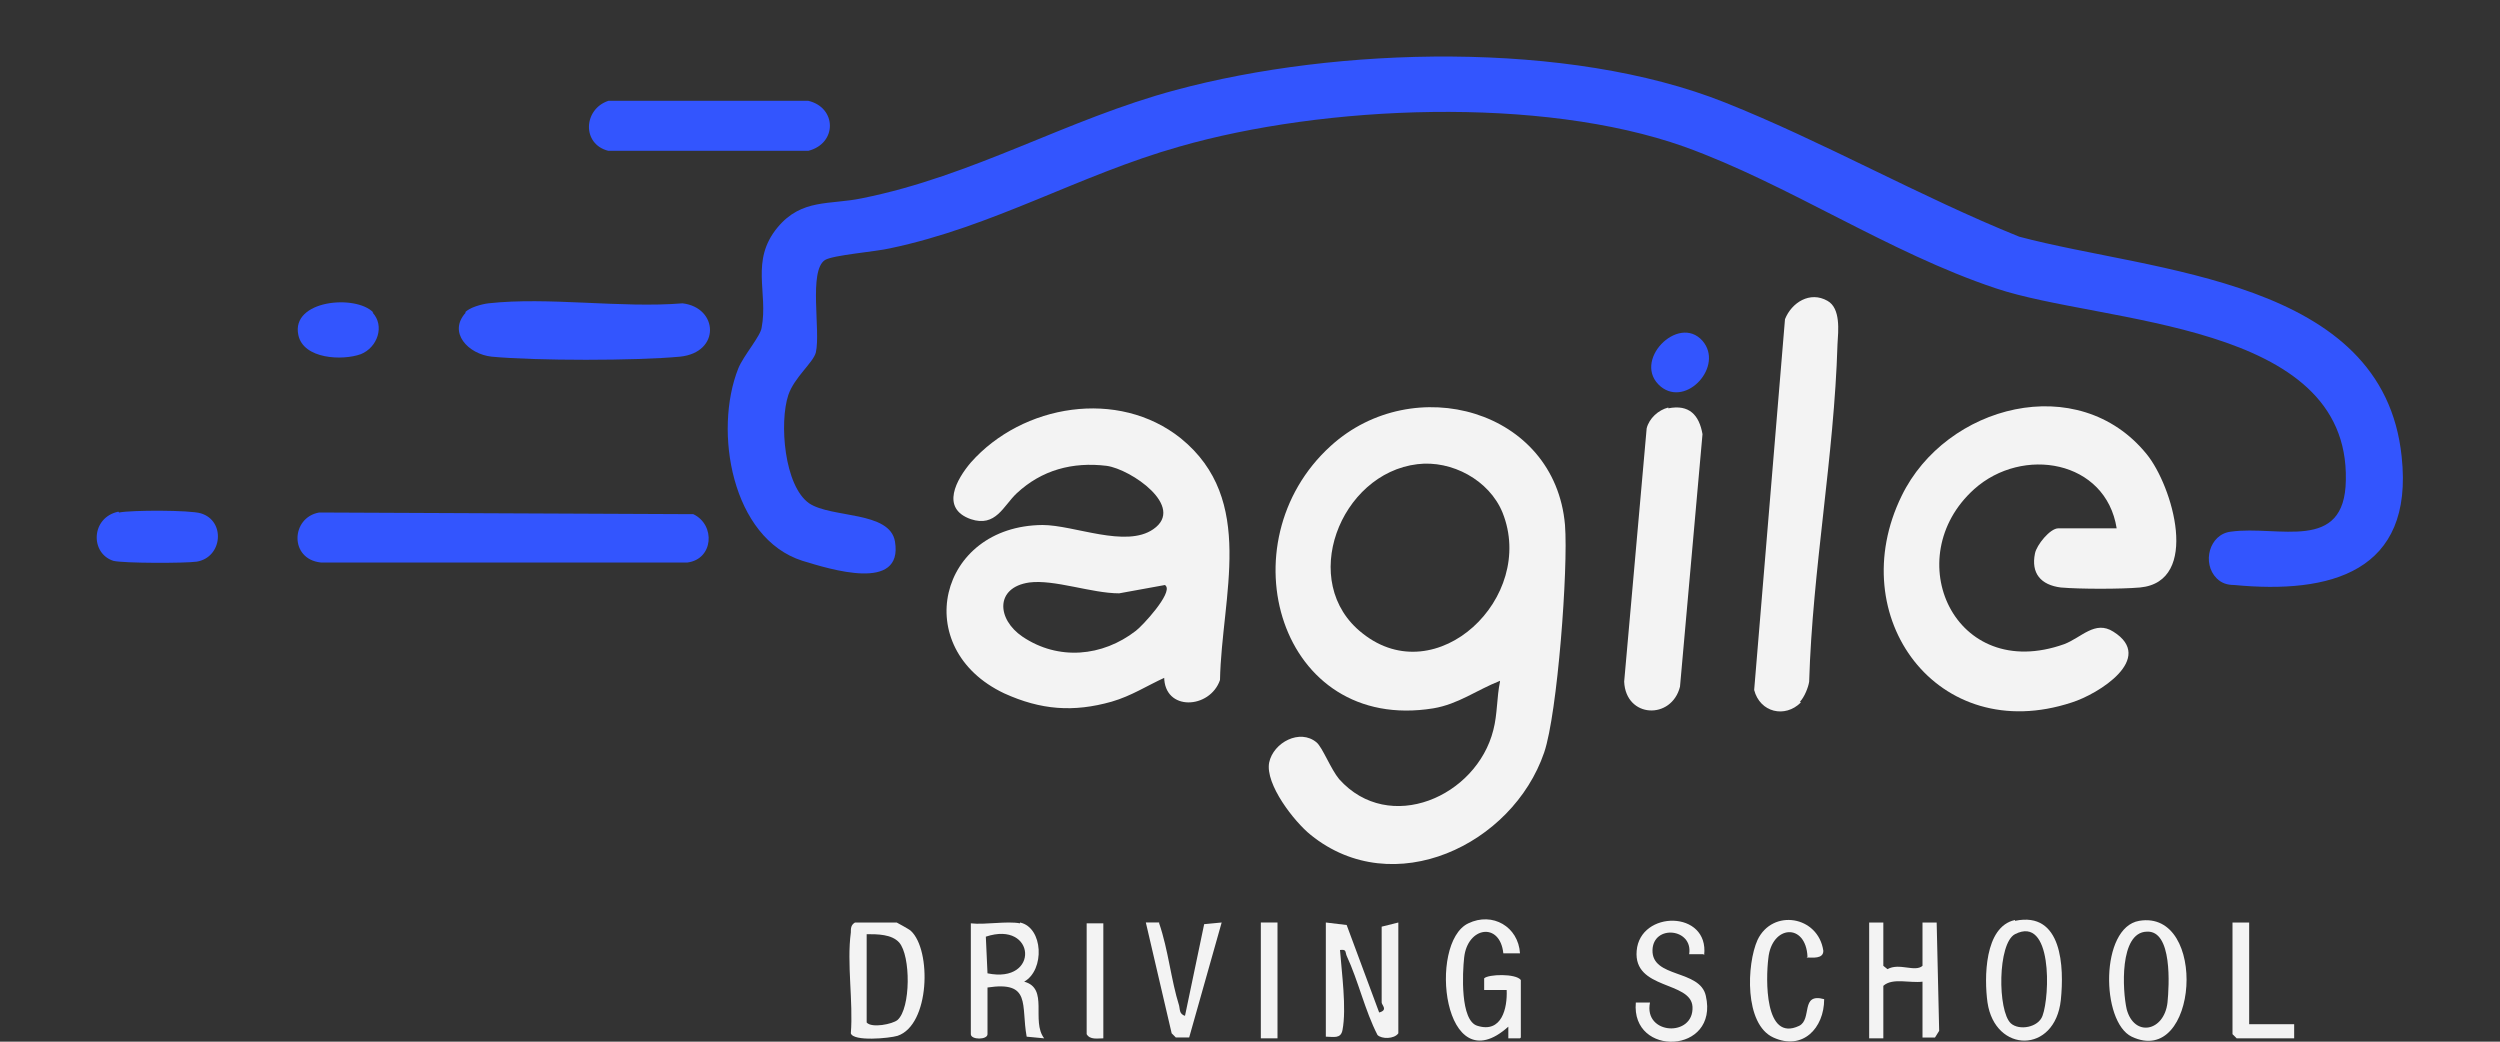
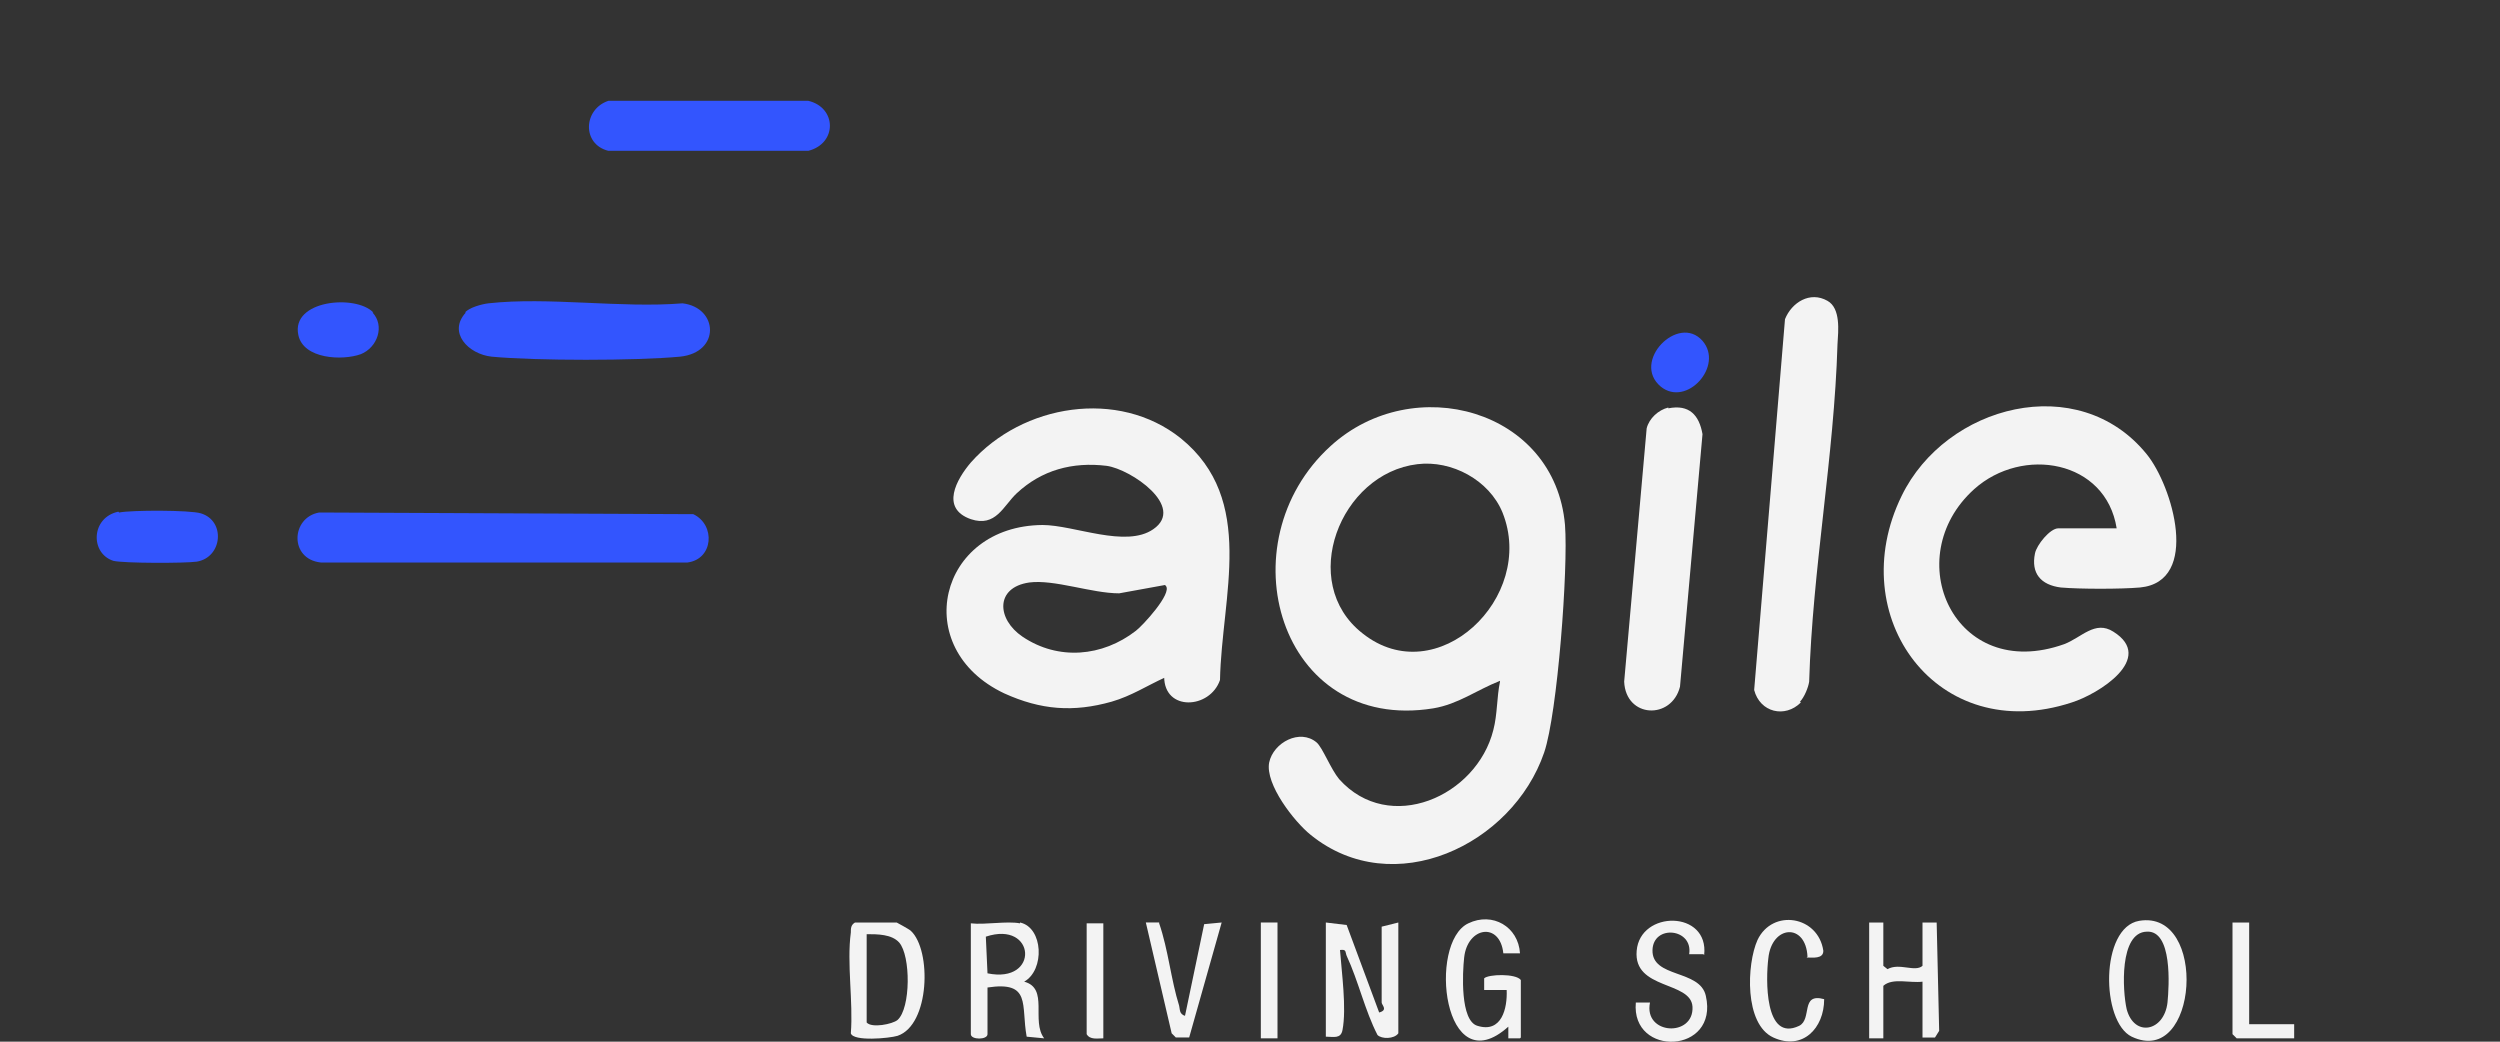
<svg xmlns="http://www.w3.org/2000/svg" id="Layer_1" viewBox="0 0 300 125">
  <rect x="0" y="0" width="300" height="125" fill="#333333" stroke="none" />
  <defs>
    <style>      .st0 {        fill: #3355fe;      }      .st1 {        fill: #f3f3f3;      }    </style>
  </defs>
  <g>
    <path class="st0" d="M38.3,61.5l44.9.2c2.7,1.3,2.4,5.4-.7,5.8h-44c-3.8-.4-3.6-5.4-.2-6h0Z" />
    <path class="st0" d="M55.8,37.5c.5-.6,2-1,2.8-1.1,7.2-.8,15.9.6,23.3,0,4.3.5,4.6,5.9-.3,6.4-5.3.5-17.3.5-22.6,0-2.8-.3-5.3-2.9-3.1-5.3h0Z" />
    <path class="st0" d="M73.1,12.1h23.9c3.4.8,3.5,5.1,0,6h-24c-3.2-.8-3-5,0-6h0Z" />
    <path class="st0" d="M14.3,61.5c1.5-.3,8.5-.3,9.8.1,3,.9,2.6,5.3-.5,5.8-1.4.2-8.8.2-10-.1-2.8-.9-2.7-5.2.6-5.9h0s0,0,0,0Z" />
    <path class="st0" d="M44.7,37.5c1.5,1.6.6,4.2-1.4,5-2.2.8-6.9.6-7.5-2.3-.9-4.2,6.9-4.9,9-2.7h0s0,0,0,0Z" />
  </g>
-   <path class="st0" d="M266,69.4c-1.8-1.8-.9-5.3,1.7-5.6,5.7-.8,13.7,2.6,13.8-6.2.4-19.1-29.2-18.7-42-23-12.9-4.3-24.9-12.5-37.4-17-17.2-6.1-43.2-5-60.6,0-12,3.4-22.3,9.6-34.7,12.2-1.7.4-6.8.8-7.8,1.4-2,1.3-.5,8.5-1.1,11.1-.3,1.2-2.6,3-3.3,5.1-1.1,3.3-.5,10.9,2.5,13,2.7,1.8,9.7.9,10.3,4.6,1,6.1-7.8,3.3-11.1,2.3-8.5-2.7-10.7-15.6-7.7-23.1.6-1.5,2.7-3.9,2.8-4.9.8-4.2-1.4-8,1.9-12,2.9-3.5,6.3-2.7,10.1-3.5,13.5-2.7,24.6-9.5,37.7-13,19.3-5.2,47.1-6,65.9,1.5,11.8,4.7,23.4,11.3,35.3,16.1,16.1,4.3,43.7,5,45.9,26.4,1.5,13.9-8.6,16.5-20.1,15.4-.8,0-1.5-.2-2.1-.8h0s0,0,0,0Z" />
  <path class="st1" d="M180,81.7c-2.8,1.1-5,2.8-8,3.3-18.5,3-25.1-19.9-12.3-31.5,9.9-9,26.9-4.4,28.1,9.5.4,5.2-.9,22.6-2.5,27.3-3.8,11.1-18.1,17.9-28,9.9-2-1.6-5.5-6.1-5-8.7.5-2.4,3.7-4.1,5.7-2.4.7.6,1.7,3.2,2.7,4.4,6,6.7,16.5,2.1,18.5-5.9.5-1.9.4-3.9.8-5.8h0,0s0,0,0,0ZM170.1,55.7c-9.3,1.1-14.4,14.2-6.6,20.3,8.9,7.1,20.9-4.3,16.8-14.5-1.6-3.9-6.1-6.3-10.2-5.8h0Z" />
  <path class="st1" d="M139.8,81.3c-2.2,1-4,2.2-6.4,2.9-4.6,1.3-8.5,1-12.9-1-11.4-5.4-7.9-20.1,4.6-20.2,3.8,0,10,2.8,13.3.5,3.9-2.7-2.7-7.2-5.6-7.6-4.1-.5-7.8.5-10.8,3.3-1.6,1.5-2.5,4.1-5.5,3.1-3.7-1.3-1.7-4.8,0-6.8,6.2-7,17.7-8.9,25.2-2.9,9.1,7.4,4.9,18.9,4.7,29-1.2,3.5-6.7,3.8-6.7-.4h0,0ZM139.8,70.2l-5.5,1c-3.3,0-7.8-1.7-10.8-1.3-4.1.6-3.9,4.4-.8,6.5,4.3,2.9,9.6,2.4,13.6-.7.8-.6,4.4-4.5,3.6-5.4h0Z" />
  <path class="st1" d="M254,63.4c-1.3-8.2-11.3-9.9-17.1-4.7-9.1,8.2-2.4,23.3,10.8,18.6,2.1-.8,3.7-2.9,5.9-1.5,5.1,3.2-1.8,7.5-5,8.5-16.1,5.3-27.5-10.3-20.4-24.8,5.3-10.9,21.2-15.1,29.4-5,3.1,3.8,6.5,15.3-.8,16-2.3.2-7.2.2-9.5,0-2.4-.3-3.6-1.7-3.1-4.1.2-1,1.8-3,2.8-3h6.9,0s0,0,0,0Z" />
  <path class="st1" d="M216.1,84.3c-1.9,1.9-4.9,1.2-5.6-1.5l3.7-44.5c.8-2,3-3.4,5.1-2.2,1.6.9,1.3,3.6,1.2,5.2-.4,13.5-3,27-3.4,40.5-.1.7-.6,1.9-1.1,2.4h0s0,0,0,0Z" />
  <path class="st1" d="M200.2,49c2.5-.5,3.7.8,4.1,3.1l-2.7,30.3c-1,4-6.5,3.8-6.7-.6l2.7-30.4c.3-1.2,1.4-2.2,2.6-2.5h0Z" />
  <path class="st0" d="M204.3,40.9c2.6,3-1.9,8-5,5.5-3.6-3,2.1-8.8,5-5.5Z" />
  <g>
    <path class="st1" d="M159.1,110.7l2.5.3,3.9,10.5c1.1-.3.3-.9.3-1.2v-9.1l2-.5v13.3c-.5.7-2,.7-2.5.2-1.5-2.9-2.3-6.5-3.7-9.5-.2-.5,0-.8-.8-.7.2,2.7.8,7,.3,9.6-.2,1.1-1.1.8-2,.8v-13.9h0s0,0,0,0Z" />
    <path class="st1" d="M102.5,110.7h5.1c0,0,1.5.8,1.7,1,2.5,2.3,2.3,11.3-1.6,12.6-1,.3-5.3.7-5.6-.3.3-3.8-.5-8.4,0-12.1,0-.5,0-.9.5-1.2h0,0ZM104,112.1v10.6c.6.7,3.1.2,3.7-.3,1.6-1.4,1.6-7.7.2-9.3-.9-1-2.6-1-3.9-1h0s0,0,0,0Z" />
    <path class="st1" d="M122.4,110.7c2.8.6,3,5.7.5,7.1,3,.8.8,4.7,2.4,6.8l-2.1-.2c-.7-3.8.6-6.7-4.7-5.9v5.6c0,.7-2,.7-2,0v-13.3c1.7.2,4.3-.3,5.9,0h0ZM118.5,116.8c6.3,1.3,5.8-6.4-.2-4.4l.2,4.4Z" />
    <path class="st1" d="M182.4,124.6h-1.4v-1.4c-7.8,7-9.7-10.1-4.8-12.4,2.9-1.4,6,.4,6.2,3.6h-2c-.4-3.8-4.3-3.2-4.7.5-.2,1.8-.5,7.6,1.6,8.2,2.9.9,3.6-2.1,3.5-4.3h-2.7v-1.4c.5-.5,3.8-.6,4.4.2v6.9h0s0,0,0,0Z" />
    <path class="st1" d="M256.7,110.5c8.3-1.4,7.1,17.7-.9,13.9-3.7-1.8-3.8-13.1.9-13.9ZM257.6,111.8c-3.3.1-2.9,7.1-2.4,9.3.9,3.4,4.5,2.7,4.9-.8.2-2,.6-8.7-2.5-8.5h0Z" />
-     <path class="st1" d="M241.8,110.5c5.7-1.2,5.9,5.6,5.5,9.5-.7,6.5-7.9,6.4-8.8.3-.4-2.9-.4-9.1,3.3-9.9h0s0,0,0,0ZM241.3,122.8c1,.9,3.3.5,3.8-.9.9-2.4,1.2-12.1-3.3-9.8-2.1,1.1-2.1,9.2-.5,10.7h0Z" />
    <path class="st1" d="M226,110.7v5.2l.5.4c1.4-.8,3.3.4,4.2-.4v-5.2h1.7l.3,13-.5.8h-1.5c0,0,0-6.7,0-6.7-1.5.2-3.6-.5-4.7.5v6.3h-1.7v-13.9h1.7Z" />
    <path class="st1" d="M204.4,114.5h-1.7c.5-3.1-4.3-3.6-4.4-.5-.1,3.4,5.7,2.3,6.4,5.5,1.6,7-9,7.4-8.4.8h1.7c-.8,3.9,5.3,4.2,5.1.5-.2-3.1-7.1-2-6.7-6.7.4-4.9,8.7-4.9,8.1.5h0s0,0,0,0Z" />
    <path class="st1" d="M216.9,114.8c-.2-4.1-4.3-3.8-4.7.2-.3,2.4-.5,10.1,3.7,8.1,1.6-.8.1-4,3-3.2,0,3.5-2.6,6.2-6.1,4.6-3.5-1.6-3.2-8.8-1.9-11.7,1.8-3.8,7.3-2.9,7.9,1.3,0,1-1.3.8-2,.8h0Z" />
    <path class="st1" d="M139.1,110.8c1.1,3.2,1.4,6.7,2.4,9.9.1.4,0,1,.7,1.2l2.3-11,2.1-.2-3.9,13.8h-1.6l-.5-.5-3.1-13.3h1.6s0,0,0,0h0Z" />
    <polygon class="st1" points="269.9 110.7 269.9 122.9 275.3 122.9 275.3 124.6 268.4 124.6 267.9 124.1 267.9 110.7 269.9 110.7" />
    <rect class="st1" x="151.3" y="110.7" width="2" height="13.9" />
    <path class="st1" d="M132.4,110.7v13.9c-.7,0-1.6.2-2-.5v-13.3h2Z" />
  </g>
</svg>